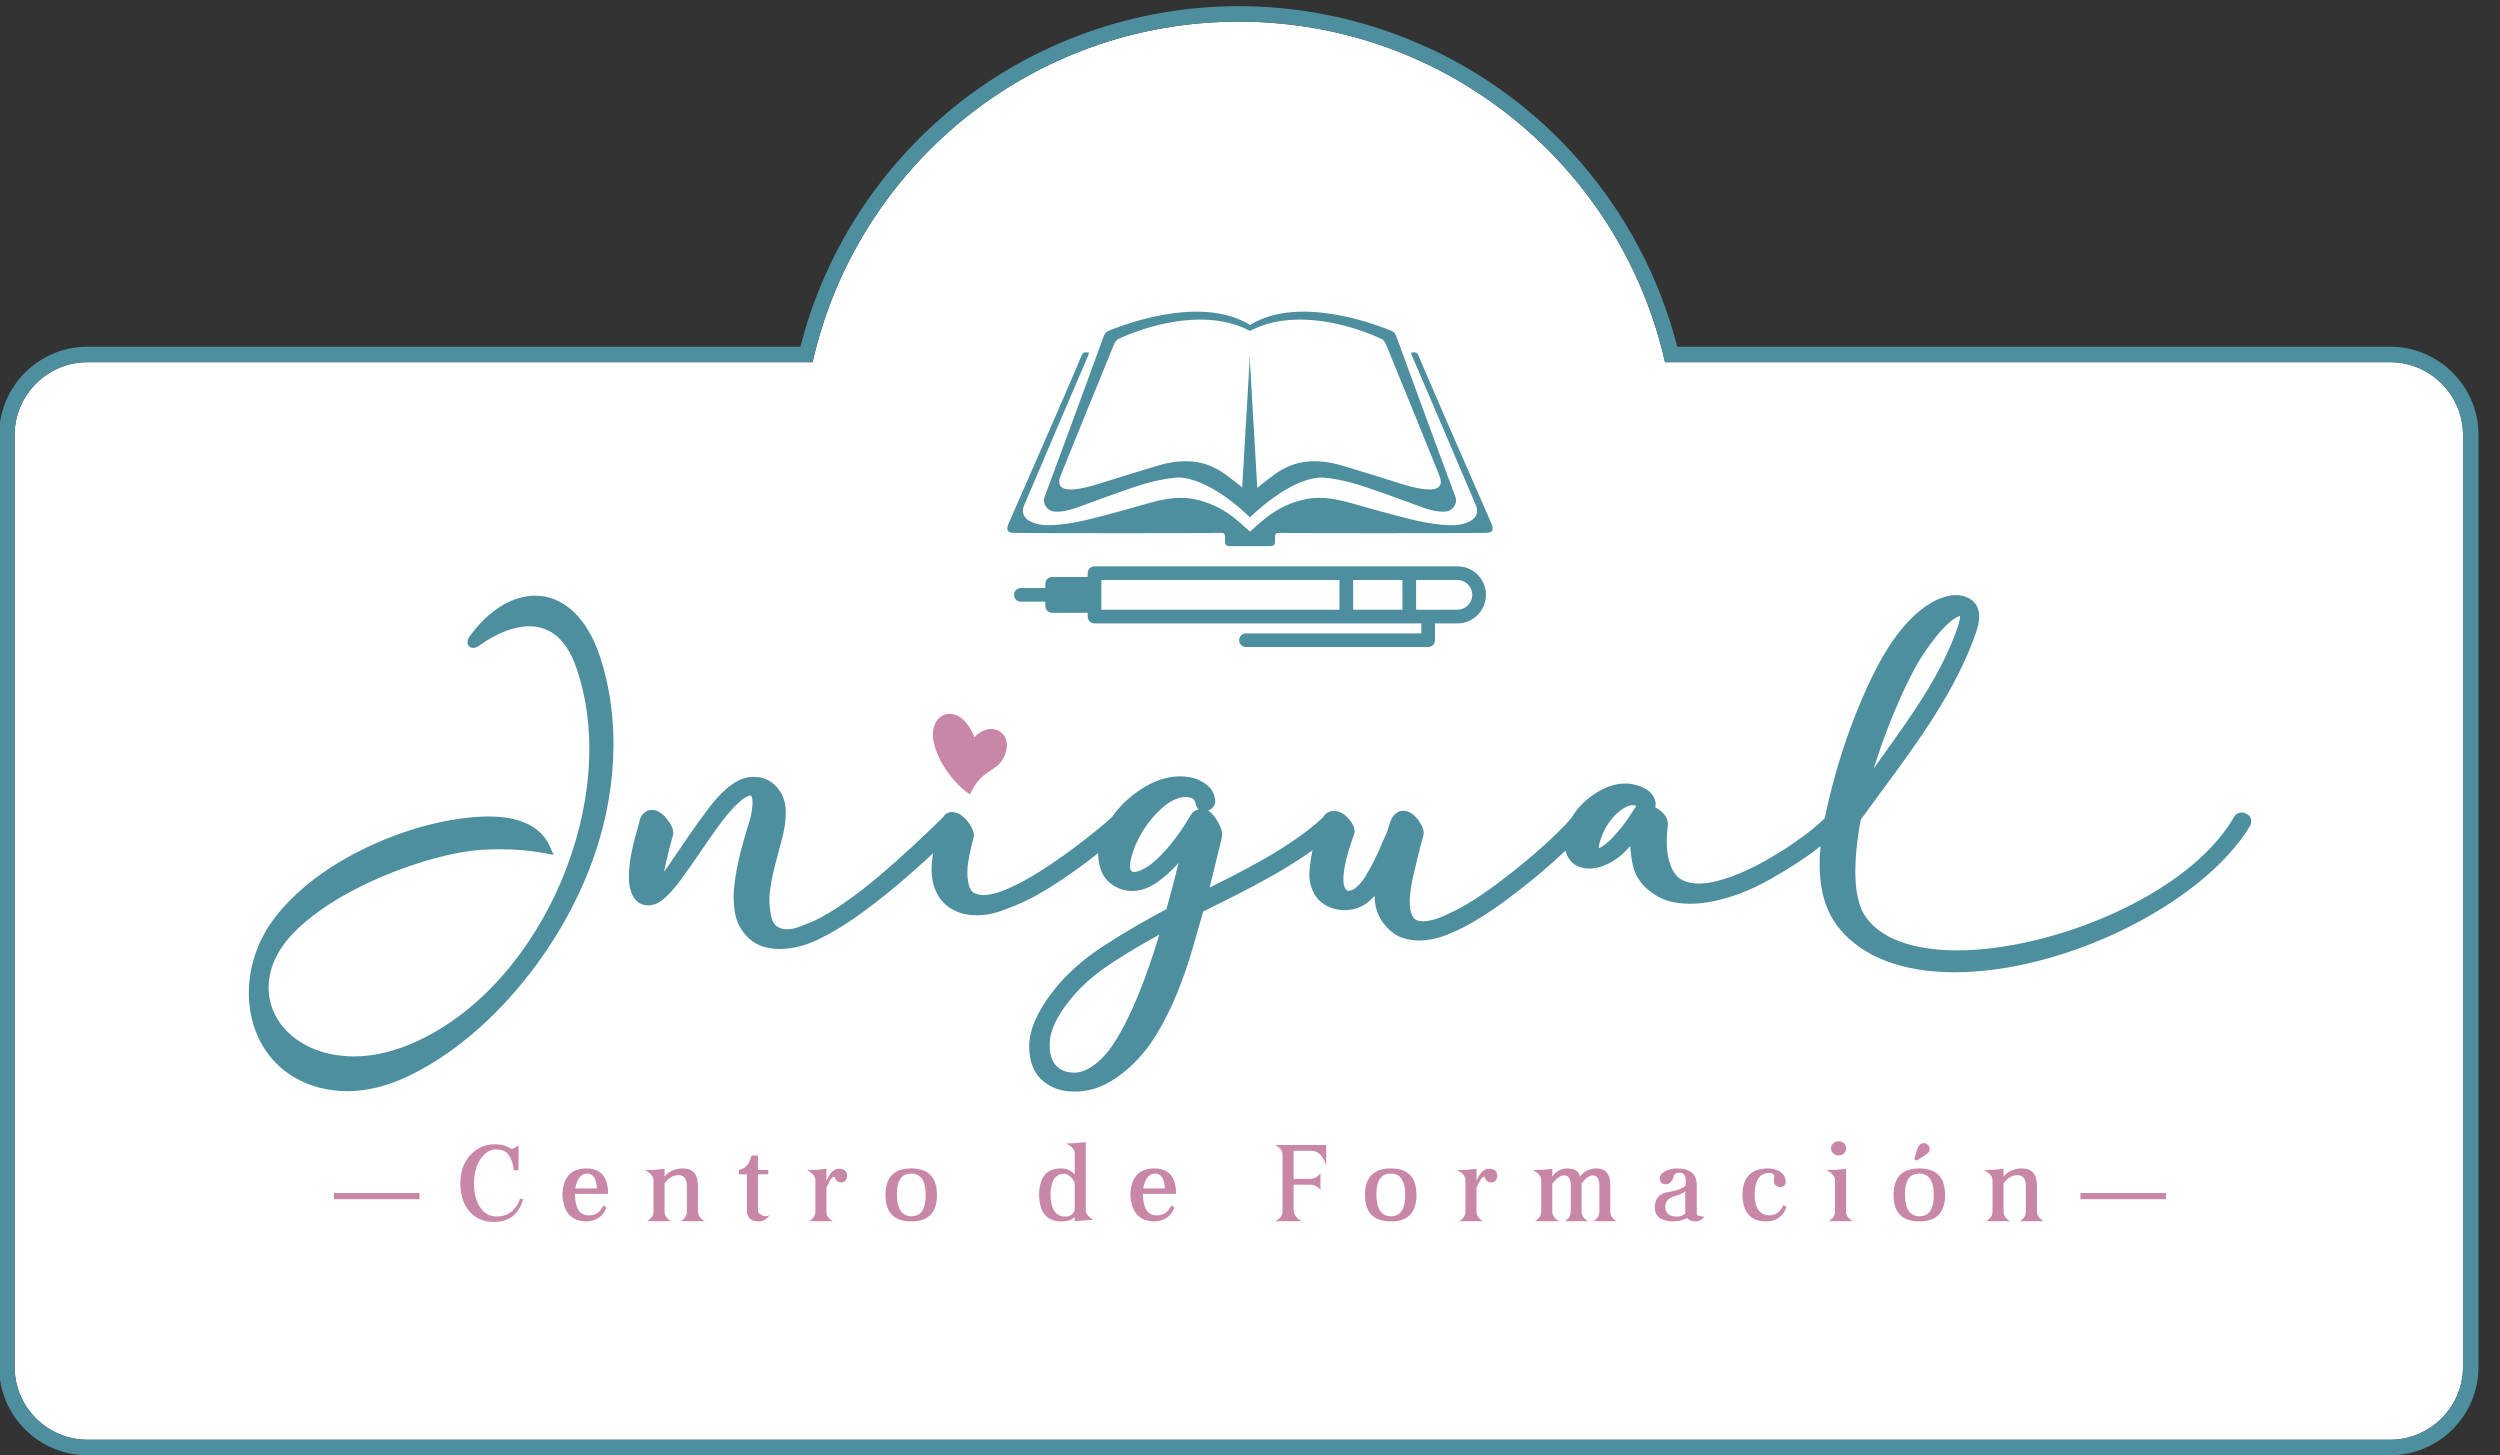
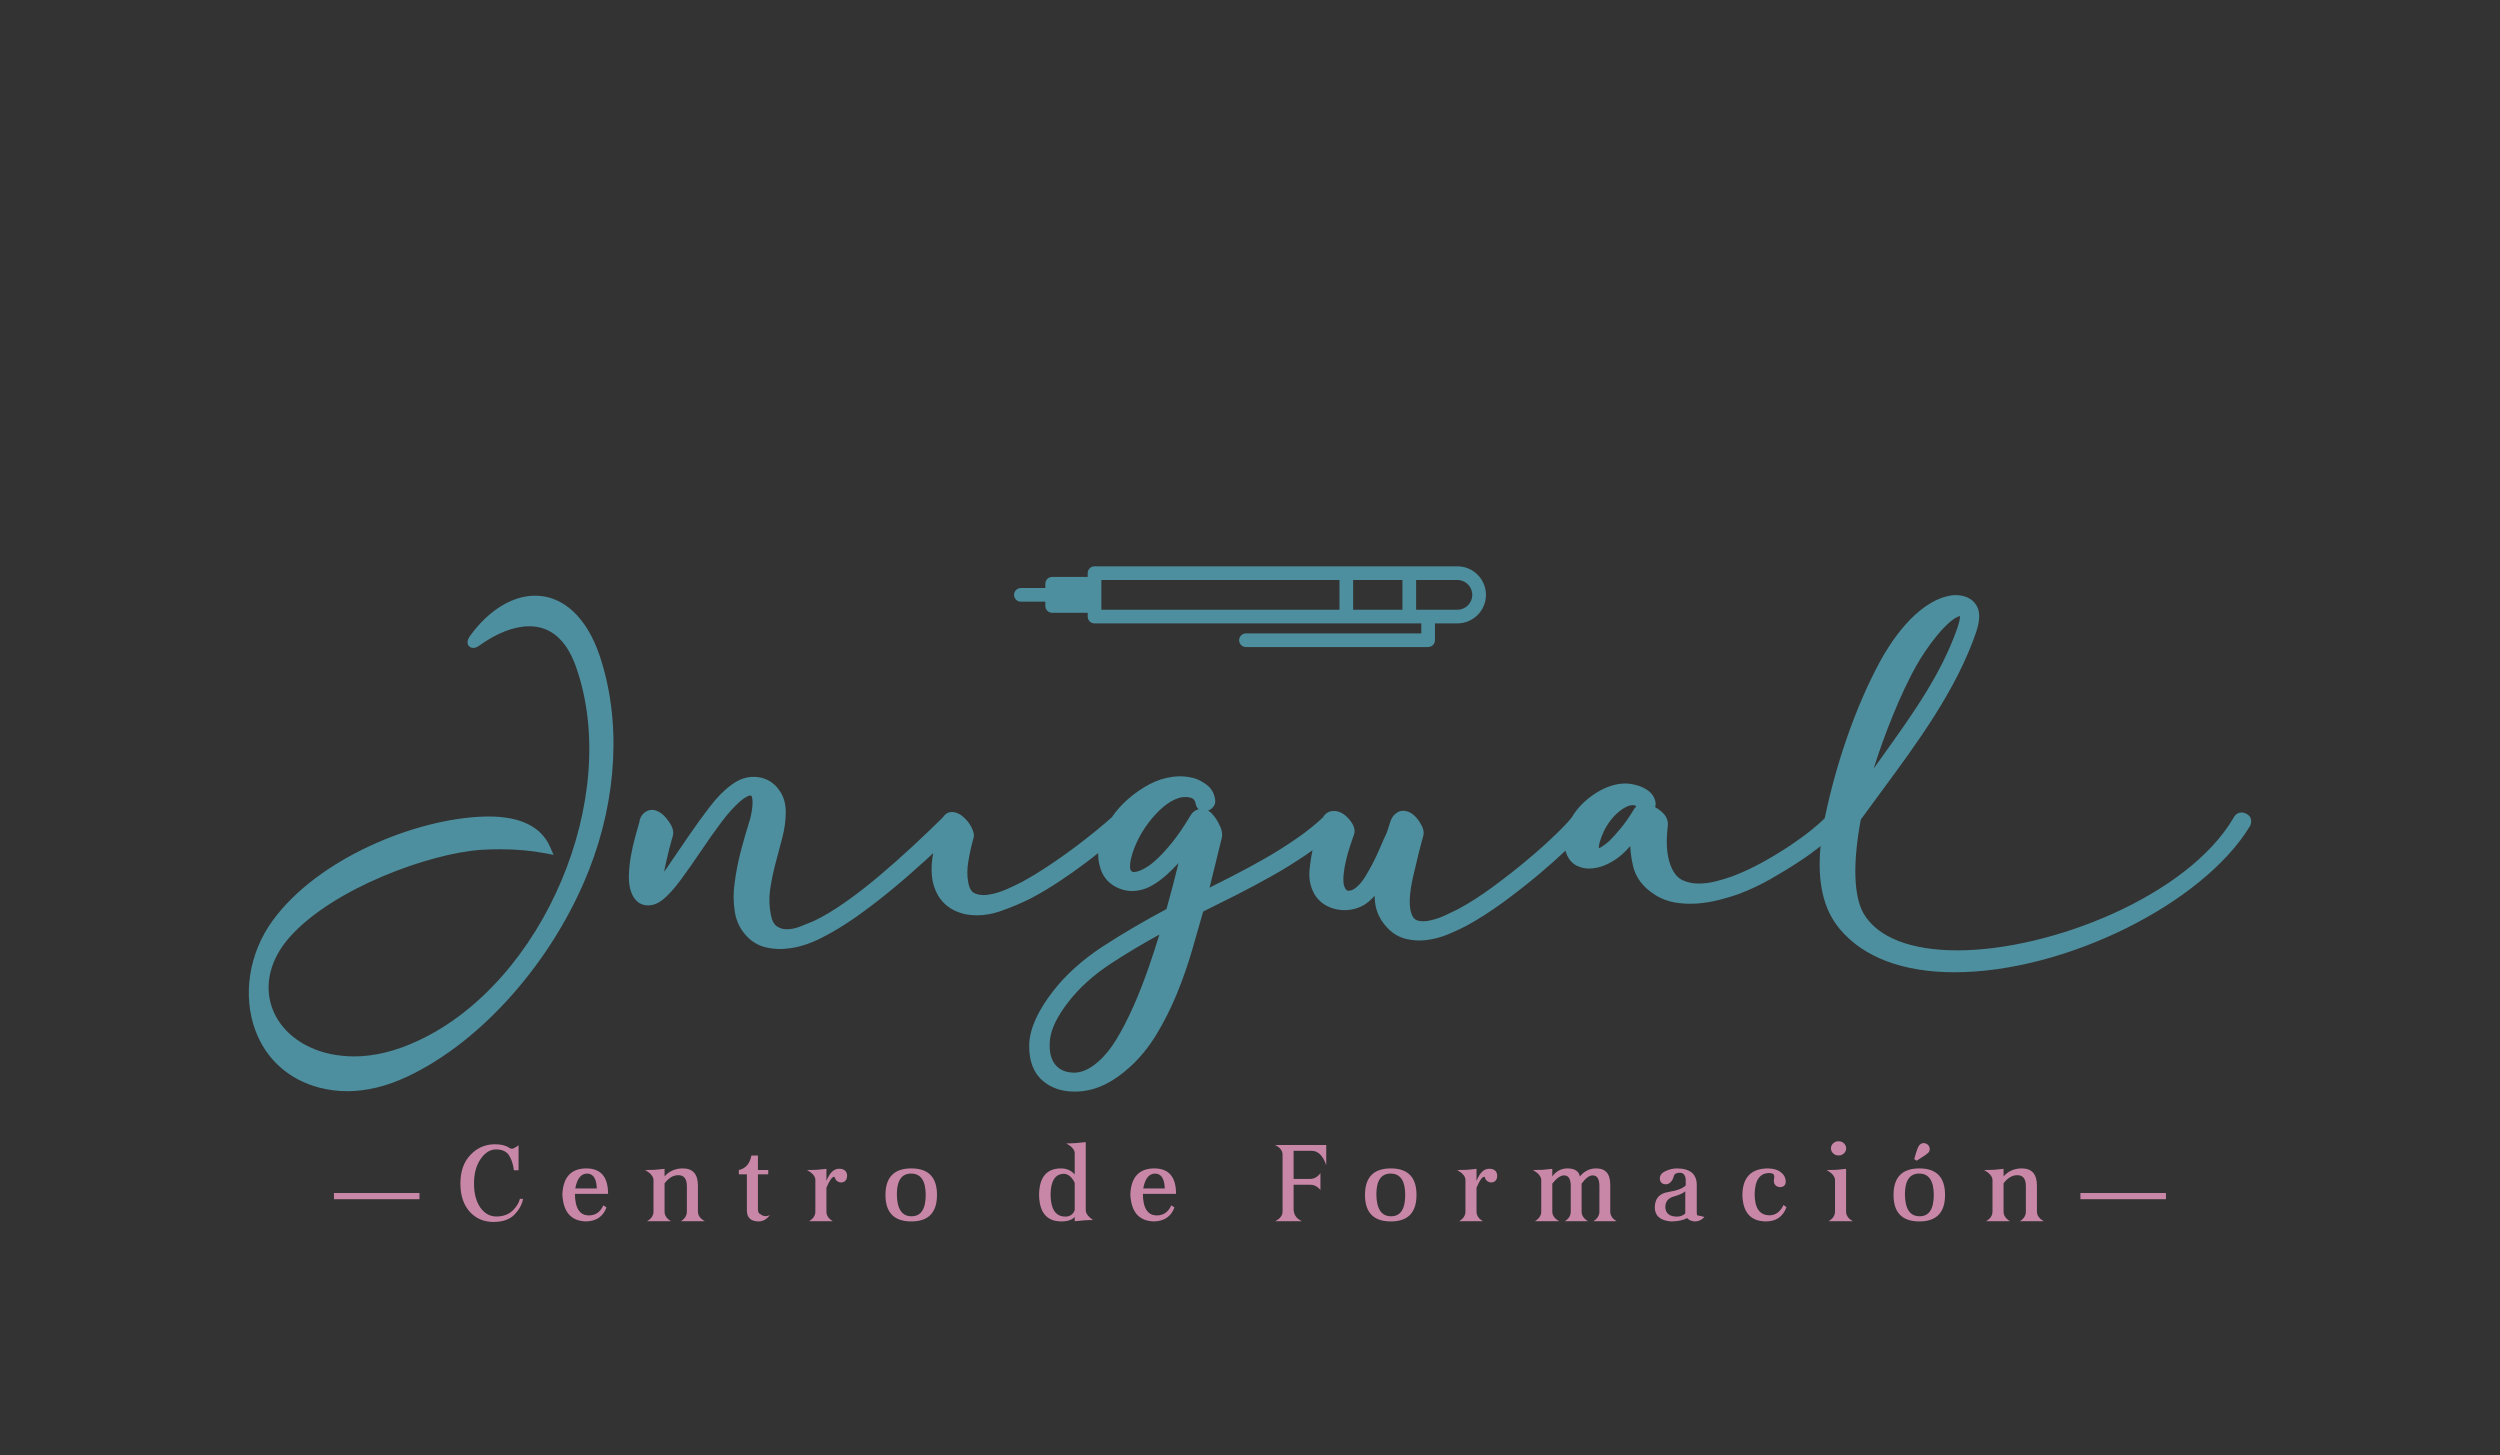
<svg xmlns="http://www.w3.org/2000/svg" id="Capa_1" x="0px" y="0px" width="670px" height="390px" viewBox="0 0 670 390" xml:space="preserve">
  <rect x="0" y="0" width="670" height="390" fill="#333333" stroke="none" />
  <g>
-     <path fill="#FFFFFF" d="M640.57,97.068H446.224C434.465,44.826,387.794,5.803,332,5.803c-55.793,0-102.464,39.023-114.223,91.265  H23.43c-10.733,0-19.515,8.782-19.515,19.514v249.754c0,10.731,8.781,19.515,19.515,19.515h617.14  c10.732,0,19.516-8.781,19.516-19.515V116.582C660.086,105.85,651.304,97.068,640.57,97.068z" />
-     <path fill="#4D8F9E" d="M332,5.803c55.792,0,102.464,39.024,114.224,91.265H640.57c10.732,0,19.516,8.782,19.516,19.514v249.754  c0,10.731-8.781,19.515-19.516,19.515H23.43c-10.733,0-19.515-8.781-19.515-19.515V116.582c0-10.732,8.781-19.514,19.515-19.514  h194.347C229.536,44.826,276.208,5.803,332,5.803 M332,1.653c-27.686,0-54.761,9.578-76.236,26.967  c-20.293,16.433-34.854,39.165-41.259,64.299H23.43c-13.048,0-23.663,10.615-23.663,23.663v249.754  C-0.233,379.385,10.382,390,23.43,390h617.14c13.049,0,23.665-10.615,23.665-23.663V116.582c0-13.047-10.616-23.663-23.665-23.663  H449.493c-6.404-25.134-20.965-47.865-41.259-64.299C386.761,11.231,359.688,1.653,332,1.653L332,1.653z" />
    <g>
      <path fill-rule="evenodd" clip-rule="evenodd" fill="#4D8F9E" d="M287.995,292.547c-3.341,0-6.139-0.912-8.319-2.718   c-2.653-2.169-3.947-5.469-3.846-9.789c0.092-4.212,2.243-9.062,6.396-14.404c3.374-4.376,7.885-8.425,13.373-12.018   c5.271-3.426,10.994-6.782,17.021-9.989c1.211-4.323,2.283-8.442,3.227-12.328c0,0,0,0-0.01,0c-1.1,1.187-2.163,2.246-3.143,3.121   c-2.736,2.406-5.121,3.771-7.284,4.156c-0.656,0.146-1.34,0.219-2.016,0.219c-1.562,0-3.078-0.4-4.511-1.186   c-2.08-1.149-3.448-2.918-4.061-5.214c-0.376-1.224-0.543-2.48-0.506-3.774c-1.121,0.894-2.273,1.803-3.476,2.699   c-2.246,1.694-4.641,3.371-7.127,5.013c-2.515,1.658-5.038,3.155-7.49,4.45c-2.41,1.22-5.146,2.369-8.15,3.426   c-2.099,0.73-4.196,1.094-6.23,1.094c-1.017,0-2.043-0.089-3.041-0.271c-4.816-1.061-7.765-4.03-8.837-8.81   c-0.434-2.24-0.388-4.776,0.129-7.583c-0.693,0.638-1.396,1.294-2.117,1.969c-3.041,2.77-6.184,5.506-9.336,8.095   c-3.152,2.588-6.341,5.013-9.484,7.22c-3.18,2.209-6.221,4.048-9.059,5.453c-1.331,0.693-2.847,1.328-4.474,1.858   c-1.664,0.548-3.393,0.894-5.14,1.022c-0.48,0.053-0.961,0.071-1.442,0.071c-1.267,0-2.514-0.145-3.707-0.419   c-1.729-0.382-3.309-1.221-4.687-2.48c-2.034-1.914-3.281-4.283-3.716-7.038c-0.407-2.588-0.435-5.158-0.074-7.583   c0.352-2.847,0.916-5.762,1.664-8.643c0.739-2.844,1.563-5.67,2.44-8.443c0.314-1.094,0.545-2.308,0.666-3.556   c0.139-1.433,0-2.233-0.139-2.652c-0.074-0.219-0.12-0.312-0.518-0.312c-0.139,0-0.934,0.083-2.829,1.75   c-1.498,1.313-3.162,3.184-4.927,5.543c-1.812,2.438-3.624,4.989-5.389,7.633c-1.793,2.662-3.577,5.214-5.324,7.583   c-1.821,2.465-3.439,4.249-4.927,5.454c-1.275,0.985-2.579,1.476-3.892,1.476c-0.24,0-0.49-0.019-0.739-0.052   c-1.165-0.167-2.755-0.876-3.726-3.356c-0.499-1.26-0.721-2.807-0.675-4.594c0.046-1.698,0.222-3.448,0.536-5.217   c0.314-1.75,0.693-3.463,1.137-5.068c0.425-1.531,0.804-2.899,1.146-4.067c0.018-0.373,0.102-0.709,0.25-1.002   c0.323-0.875,1.017-1.614,1.932-1.996c0.388-0.163,0.786-0.247,1.202-0.247c0.629,0,1.276,0.201,1.914,0.583   c0.795,0.391,1.673,1.241,2.588,2.545c1.008,1.43,1.368,2.653,1.1,3.71c-0.703,2.406-1.313,4.794-1.821,7.111   c-0.194,0.875-0.379,1.75-0.563,2.644c0.471-0.619,0.952-1.313,1.442-2.043c1.664-2.443,3.402-5.013,5.241-7.675   c1.821-2.662,3.707-5.26,5.593-7.722c1.941-2.536,3.901-4.515,5.823-5.873c1.636-1.229,3.347-1.938,5.066-2.096   c0.295-0.019,0.591-0.037,0.878-0.037c1.368,0,2.644,0.303,3.79,0.885c1.377,0.702,2.533,1.814,3.439,3.291   c0.896,1.479,1.35,3.254,1.35,5.281c0,2.24-0.324,4.575-0.952,6.945c-0.61,2.28-1.22,4.575-1.831,6.911   c-0.591,2.262-1.072,4.594-1.414,6.945c-0.324,2.262-0.241,4.594,0.25,6.93c0.287,1.405,0.795,2.351,1.516,2.844   c0.795,0.546,1.682,0.82,2.69,0.82c1.1,0,2.274-0.237,3.476-0.69c1.331-0.512,2.606-1.023,3.817-1.535   c2.57-1.22,5.408-2.936,8.394-5.031c3.004-2.113,6.055-4.483,9.068-7.02c3.022-2.554,6.036-5.231,8.976-7.949   c2.884-2.681,5.602-5.287,8.098-7.74c0.795-1.267,1.867-1.467,2.45-1.467c0.176,0,0.342,0.016,0.527,0.043   c0.999,0.176,1.904,0.656,2.69,1.442c0.749,0.638,1.442,1.522,1.988,2.561c0.646,1.223,0.832,2.225,0.536,3.081   c-0.49,1.698-0.943,3.719-1.322,5.943c-0.37,2.117-0.388,4.031-0.074,5.691c0.277,1.64,0.869,2.659,1.756,3.026   c0.73,0.326,1.553,0.475,2.431,0.475c0.426,0,0.869-0.037,1.322-0.111c1.544-0.237,3.152-0.73,4.788-1.438   c1.701-0.768,3.125-1.442,4.234-2.025c2.292-1.257,4.658-2.699,7.016-4.268c2.376-1.568,4.659-3.188,6.813-4.794   c2.126-1.587,4.11-3.137,5.907-4.612c1.716-1.405,3.134-2.607,4.225-3.593c1.257-1.843,2.772-3.528,4.511-5.022   c1.766-1.514,3.642-2.811,5.593-3.83c1.996-1.058,4.104-1.732,6.249-2.006c0.646-0.08,1.303-0.127,1.94-0.127   c1.488,0,2.958,0.234,4.363,0.693c1.257,0.521,2.302,1.146,3.18,1.923c1.008,0.884,1.627,2.089,1.849,3.583   c0.148,0.74-0.036,1.477-0.555,2.068c-0.379,0.438-0.822,0.739-1.331,0.912c0.084,0.046,0.176,0.092,0.259,0.147   c0.943,0.69,1.748,1.713,2.533,3.171c0.851,1.568,1.146,2.862,0.906,3.938l-3.291,13.403l6.073-3.081   c2.948-1.497,5.898-3.1,8.774-4.742c2.866-1.639,5.694-3.426,8.412-5.306c2.626-1.806,5.011-3.71,7.1-5.67   c0.647-1.131,1.534-1.54,2.185-1.679c0.259-0.053,0.496-0.08,0.776-0.08c0.645,0,1.31,0.172,1.997,0.508   c0.887,0.438,1.716,1.196,2.551,2.309c0.94,1.294,1.221,2.517,0.813,3.611c-0.354,0.912-0.702,1.969-1.094,3.17   c-0.385,1.168-0.718,2.392-1.014,3.63c-0.296,1.239-0.518,2.462-0.629,3.664c-0.132,1.112-0.11,2.116,0.037,2.937   c0.274,0.967,0.666,1.531,1.162,1.568c0.021,0,0.021,0,0.021,0c0.829,0,1.568-0.364,2.366-1.094   c0.792-0.693,1.553-1.64,2.271-2.826c0.762-1.257,1.479-2.536,2.108-3.774c0.628-1.26,1.204-2.443,1.663-3.556l1.109-2.57   c0.444-0.875,0.776-1.642,1.021-2.354c0.259-0.765,0.459-1.439,0.644-2.021c0.333-1.224,0.962-2.154,1.87-2.745   c0.496-0.33,1.072-0.503,1.68-0.503c0.65,0,1.331,0.191,2.033,0.573c0.925,0.567,1.723,1.415,2.478,2.619   c0.851,1.347,1.146,2.496,0.872,3.534c-0.518,1.809-0.998,3.63-1.427,5.454c-0.443,1.861-0.865,3.683-1.31,5.487   c-1.072,4.776-1.183,8.225-0.332,10.193c0.496,1.221,1.22,1.494,1.737,1.605c0.422,0.089,0.888,0.145,1.368,0.145   c0.645,0,1.331-0.092,2.07-0.274c1.331-0.308,2.662-0.782,3.92-1.386c1.347-0.635,2.456-1.184,3.328-1.603   c2.958-1.587,6.079-3.593,9.28-5.944c3.232-2.388,6.323-4.794,9.169-7.186c2.865-2.388,5.379-4.649,7.506-6.711   c2.089-2.003,3.586-3.571,4.418-4.641c0.832-1.438,1.904-2.788,3.18-3.999c1.295-1.232,2.718-2.289,4.234-3.146   c1.553-0.885,3.161-1.498,4.825-1.824c0.702-0.136,1.405-0.201,2.107-0.201c0.998,0,2.016,0.136,2.995,0.429   c1.143,0.283,2.233,0.786,3.195,1.479c1.091,0.791,1.774,1.886,1.996,3.235l0.019,0.099v0.102c0,0.382-0.055,0.721-0.147,1.001   c0.518,0.283,1.054,0.638,1.59,1.085c1.646,1.35,1.904,2.819,1.812,3.812c-0.332,2.772-0.369,5.124-0.129,7.04   c0.24,1.877,0.684,3.445,1.313,4.702c0.758,1.461,1.683,2.444,2.865,2.974c1.276,0.564,2.662,0.856,4.123,0.856   c1.553,0,3.143-0.2,4.733-0.604c1.645-0.419,3.161-0.891,4.511-1.384c2.625-1.004,5.29-2.243,7.879-3.666   c2.604-1.439,5.081-2.934,7.357-4.447c2.256-1.516,4.268-2.991,5.99-4.378c1.517-1.248,2.678-2.271,3.417-3.054   c3.091-14.987,8.452-30.249,14.775-41.908c2.566-4.758,9.555-16,18.783-17.723c0.496-0.092,1.014-0.137,1.531-0.137   c3.294,0,5.734,1.76,6.196,4.494c0.259,1.459,0.019,3.281-0.758,5.562c-5.343,15.443-15.585,29.335-25.494,42.767   c-1.813,2.469-3.624,4.912-5.383,7.337c-2.182,11.688-1.901,20.623,0.776,25.198c3.719,6.363,12.63,9.848,25.091,9.848   c25.144,0,61.73-14.568,74.006-35.475c0.647-1.275,1.646-1.476,2.182-1.476c0.444,0,0.888,0.126,1.331,0.373   c0.666,0.32,1.128,0.902,1.221,1.604c0.073,0.555-0.019,1.122-0.314,1.695c-12.701,20.897-49.658,39.147-79.149,39.147l0,0   c-13.771,0-24.419-3.993-30.764-11.579c-4.378-5.232-6.079-12.525-5.154-22.226c-1.612,1.294-3.424,2.625-5.457,3.956   c-2.382,1.587-5.029,3.211-7.839,4.813c-2.848,1.624-5.731,2.974-8.56,4.03c-1.701,0.622-3.531,1.168-5.417,1.643   c-1.941,0.489-3.92,0.801-5.861,0.948c-0.591,0.034-1.183,0.053-1.774,0.053c-1.35,0-2.718-0.107-4.067-0.326   c-1.996-0.33-3.883-1.061-5.583-2.191c-3.051-1.969-4.971-4.52-5.691-7.583c-0.406-1.731-0.665-3.537-0.758-5.361   c0,0,0,0-0.019,0.019c-0.721,0.856-1.479,1.605-2.219,2.262c-1.017,0.894-2.219,1.713-3.586,2.406   c-1.405,0.73-2.848,1.149-4.309,1.294c-0.277,0.037-0.555,0.056-0.85,0.056c-1.221,0-2.385-0.274-3.439-0.822   c-1.404-0.728-2.385-2.04-2.921-3.92c0-0.019,0-0.033-0.019-0.055c-2.089,1.99-4.474,4.104-7.117,6.328   c-2.979,2.499-6.195,5.014-9.538,7.476c-3.387,2.462-6.715,4.594-9.873,6.326c-1.537,0.801-3.217,1.587-5.05,2.335   c-1.886,0.765-3.809,1.276-5.747,1.495c-0.628,0.07-1.241,0.107-1.849,0.107c-1.331,0-2.662-0.182-3.94-0.526   c-1.938-0.546-3.661-1.698-5.118-3.427c-1.553-1.806-2.478-3.867-2.773-6.11c-0.074-0.638-0.133-1.275-0.147-1.913   c-0.466,0.526-0.946,1.001-1.442,1.438c-0.998,0.894-2.166,1.531-3.476,1.933c-1.021,0.311-2.07,0.474-3.128,0.474   c-0.259,0-0.533-0.015-0.792-0.036c-1.331-0.09-2.609-0.438-3.808-1.021c-1.224-0.601-2.24-1.476-3.054-2.569   c-1.405-2.08-1.979-4.449-1.738-7.094c0.167-1.876,0.444-3.682,0.813-5.343c-0.555,0.403-1.128,0.805-1.683,1.187   c-2.977,2.024-6.082,3.956-9.243,5.725c-3.152,1.77-6.38,3.501-9.597,5.125c-3.042,1.55-5.981,3.007-8.791,4.394   c-0.925,3.3-1.923,6.782-2.995,10.448c-1.146,3.901-2.496,7.783-4.03,11.54c-1.544,3.774-3.374,7.438-5.444,10.867   c-2.108,3.482-4.585,6.511-7.368,8.988c-4.188,3.774-8.43,5.889-12.608,6.311C289.313,292.514,288.641,292.547,287.995,292.547z    M310.715,250.466c-4.622,2.533-8.994,5.143-13.015,7.783c-4.696,3.101-8.535,6.563-11.398,10.305   c-2.985,3.845-4.631,7.256-4.917,10.137c-0.269,2.808,0.175,4.995,1.321,6.492c1.128,1.458,2.718,2.203,4.869,2.277l0.243,0.019   c2.099,0,4.279-0.983,6.461-2.915c1.747-1.479,3.393-3.503,4.927-6.039c1.581-2.604,3.115-5.596,4.576-8.877   c1.461-3.319,2.856-6.894,4.142-10.612C308.904,256.206,309.837,253.325,310.715,250.466z M317.602,213.599   c-0.609,0-1.22,0.099-1.802,0.299c-1.424,0.475-2.792,1.275-4.104,2.416c-1.368,1.186-2.653,2.554-3.818,4.076   c-1.164,1.522-2.172,3.164-3.004,4.878c-0.832,1.713-1.414,3.318-1.738,4.757c-0.508,2.226-0.23,2.974-0.129,3.137   c0.213,0.386,0.453,0.53,0.869,0.53c0.665,0,1.507-0.256,2.495-0.767c1.082-0.546,2.108-1.258,3.069-2.133   c1.358-1.168,2.847-2.755,4.446-4.705c1.618-1.969,3.3-4.412,5.001-7.266c0.453-0.902,1.174-1.56,2.089-1.886   c0.093-0.027,0.186-0.056,0.269-0.083c-0.323-0.266-0.666-0.703-0.805-1.414c-0.23-1.248-0.868-1.56-1.47-1.686   C318.499,213.642,318.046,213.599,317.602,213.599z M437.518,215.777c-0.352,0-0.685,0.062-0.999,0.182   c-0.851,0.302-1.682,0.792-2.532,1.476c-0.888,0.712-1.683,1.55-2.403,2.499c-0.722,0.949-1.35,1.96-1.831,3.001   c-0.48,1.039-0.85,2.059-1.09,3.008c-0.167,0.712-0.186,1.149-0.186,1.368c0.222-0.074,0.536-0.219,0.962-0.493   c0.609-0.4,1.238-0.894,1.886-1.461c0.868-0.854,1.904-2.006,2.994-3.334c1.091-1.307,2.219-2.927,3.402-4.825   c0.185-0.409,0.443-0.736,0.758-0.992c-0.093-0.329-0.24-0.357-0.389-0.376C437.905,215.792,437.702,215.777,437.518,215.777z    M525.186,165.116c-3.386,0.929-9.006,8.589-11.721,13.467c-3.904,6.982-8.378,17.924-11.314,27.383   c0.939-1.331,1.886-2.652,2.81-3.947c7.543-10.528,15.345-21.413,19.635-33.775c0.702-2.124,0.702-2.918,0.681-3.146   C525.238,165.106,525.223,165.116,525.186,165.116z M93.097,292.439c-2.542,0-5.056-0.312-7.497-0.949   c-8.227-2.15-14.337-7.642-17.197-15.443c-3.429-9.373-1.664-20.567,4.597-29.229c12.101-16.7,38.214-27.34,56.48-27.969   c0.49-0.018,0.971-0.027,1.452-0.027c8.578,0,14.125,2.745,16.491,8.141l0.934,2.136l-2.311-0.438   c-3.781-0.712-7.83-1.061-12.035-1.061c-1.683,0-3.411,0.056-5.14,0.163c-13.555,0.912-39.61,10.249-51.257,23.412   c-5.103,5.746-6.84,12.544-4.788,18.654c2.117,6.273,7.996,10.994,15.714,12.636c2.062,0.42,4.197,0.657,6.341,0.657   c5.436,0,11.231-1.424,17.221-4.231c33.685-15.718,54.604-65.356,42.254-100.219c-2.551-7.191-6.757-10.83-12.516-10.83   c-4.04,0-8.68,1.796-13.422,5.198c-0.564,0.409-1.1,0.609-1.59,0.609c-0.595,0-1.103-0.293-1.362-0.792   c-0.527-1.014,0.287-2.145,0.564-2.508c4.939-6.802,11.28-10.704,17.4-10.704c7.515,0,13.801,5.826,17.24,15.973   c5.842,17.213,4.816,38.205-2.838,57.599c-9.558,24.25-28.693,45.964-48.761,55.355   C103.579,291.143,98.208,292.439,93.097,292.439z" />
-       <path fill-rule="evenodd" clip-rule="evenodd" fill="#C987A8" d="M261.141,197.579c4.695-4.958,11.166-0.894,7.755,5.633   c-1.978,3.777-5.842,2.881-8.929,9.656c-2.404-1.27-8.218-7.093-9.725-13.912C248.449,190.89,257.166,187.389,261.141,197.579z" />
      <path fill="#C987A8" d="M89.498,319.721h22.923v1.671H89.498V319.721z M137.419,324.411c-1.074,1.054-2.531,1.59-4.371,1.611   c-1.746,0-3.183-0.798-4.314-2.388c-1.132-1.631-1.698-3.778-1.698-6.443c0-2.684,0.585-4.868,1.755-6.557   c1.188-1.726,2.568-2.589,4.141-2.589c1.592,0,2.731,0.499,3.422,1.494c0.69,1.018,1.151,2.379,1.38,4.086h1.239v-6.701   c-0.844,0.631-1.448,0.949-1.813,0.949c-0.211,0-0.488-0.117-0.833-0.346c-0.863-0.576-2.09-0.862-3.682-0.862   c-2.607,0-4.802,0.958-6.584,2.874c-1.784,1.861-2.676,4.41-2.676,7.651c0,3.201,0.854,5.743,2.559,7.623   c1.65,1.781,3.787,2.675,6.415,2.675c2.434-0.04,4.265-0.69,5.493-1.957c1.265-1.303,2.041-2.715,2.331-4.228h-0.863   C139.126,322.3,138.493,323.335,137.419,324.411z M162.965,319.952h-8.886c0.037,3.854,1.283,5.78,3.737,5.78   c1.784,0,3.079-0.899,3.883-2.702l0.835,0.573c-0.881,2.397-2.684,3.646-5.408,3.74c-4.064-0.076-6.203-2.502-6.412-7.277   c0.209-4.601,2.348-6.911,6.412-6.93C161.018,313.137,162.965,315.407,162.965,319.952z M159.945,318.514   c-0.077-2.626-0.94-3.96-2.588-3.997c-1.63,0-2.694,1.334-3.192,3.997H159.945z M187.043,324.697v-6.93   c0-3.088-1.345-4.631-4.036-4.631c-1.999,0-3.633,0.708-4.901,2.129l-0.006-2.016c-0.921,0.117-1.775,0.204-2.561,0.259   c-0.499,0.021-0.921,0.031-1.266,0.031c-0.498,0.019-0.958,0.027-1.38,0.027c1.4,0.786,2.147,1.64,2.243,2.561v8.569   c0,1.054-0.573,1.92-1.726,2.589h6.426c-1.159-0.669-1.736-1.535-1.736-2.589v-7.564c1.111-1.454,2.339-2.185,3.681-2.185   c1.533,0,2.3,0.977,2.3,2.934v6.815c0,1.054-0.53,1.92-1.593,2.589h6.425C187.667,326.617,187.043,325.751,187.043,324.697z    M203.875,325.446c-0.499-0.154-0.749-0.595-0.749-1.322v-9.407h2.761v-1.149h-2.761v-3.882h-1.744   c-0.425,2.185-1.55,3.479-3.375,3.882v1.149h2.157v9.666c0,1.936,1.036,2.921,3.106,2.961c1.189,0,2.196-0.554,3.021-1.667   C205.37,326.078,204.565,326.001,203.875,325.446z M224.846,313.223c-1.362,0-2.483,1.085-3.365,3.251v-3.224   c-0.912,0.117-1.756,0.204-2.534,0.259l-2.642,0.059c1.419,0.805,2.157,1.658,2.215,2.561v8.569c0,1.054-0.567,1.92-1.698,2.589   h6.384c-1.149-0.669-1.726-1.535-1.726-2.589v-6.385c0.824-1.956,1.516-2.933,2.071-2.933c0.096,0,0.154,0.059,0.172,0.172   c0.25,0.863,0.835,1.313,1.755,1.354c1.036-0.096,1.553-0.73,1.553-1.898C226.937,313.817,226.208,313.223,224.846,313.223z    M251.111,320.239c0,4.735-2.292,7.104-6.875,7.104c-4.62,0-6.93-2.369-6.93-7.104c0-4.733,2.31-7.103,6.93-7.103   C248.819,313.137,251.111,315.506,251.111,320.239z M248.092,320.211c-0.019-3.796-1.324-5.694-3.912-5.694   c-2.55,0-3.826,1.87-3.826,5.608c0.059,3.892,1.371,5.839,3.941,5.839C246.825,325.964,248.092,324.047,248.092,320.211z    M292.94,326.972c-0.845,0-1.658,0.027-2.443,0.086c-0.327,0.019-0.72,0.056-1.181,0.114c-0.096,0-0.2,0.009-0.315,0.027   l-0.661,0.059c-0.115,0.019-0.222,0.028-0.317,0.028v-1.149c-0.747,0.804-1.926,1.207-3.537,1.207c-3.95,0-5.953-2.388-6.012-7.16   c0.059-4.699,2.024-7.047,5.897-7.047c1.476,0,2.693,0.536,3.651,1.611v-5.784c-0.057-0.881-0.804-1.725-2.243-2.529   c1.611,0,3.347-0.114,5.206-0.345v18.38C291.081,325.332,291.732,326.164,292.94,326.972z M288.022,316.991   c-0.747-1.534-1.707-2.339-2.875-2.416c-2.36,0.037-3.559,1.907-3.596,5.608c0.057,3.91,1.381,5.866,3.969,5.866   c1.208,0,2.043-0.566,2.502-1.697V316.991z M315.179,319.952h-8.889c0.04,3.854,1.285,5.78,3.741,5.78   c1.782,0,3.076-0.899,3.882-2.702l0.834,0.573c-0.883,2.397-2.686,3.646-5.406,3.74c-4.067-0.076-6.204-2.502-6.415-7.277   c0.211-4.601,2.348-6.911,6.415-6.93C313.233,313.137,315.179,315.407,315.179,319.952z M312.16,318.514   c-0.077-2.626-0.94-3.96-2.59-3.997c-1.631,0-2.693,1.334-3.192,3.997H312.16z M343.725,309.454v15.243   c0,1.054-0.663,1.92-1.984,2.589h7.188c-1.494-0.669-2.243-1.772-2.243-3.307v-6.471h4.428c1.075,0,1.997,0.469,2.764,1.408   v-4.515c-0.767,1.036-1.688,1.554-2.764,1.554h-4.428v-7.537h4.831c1.726,0,3.029,1.285,3.914,3.854v-5.407h-13.69   C343.062,307.52,343.725,308.382,343.725,309.454z M379.621,320.239c0,4.735-2.289,7.104-6.871,7.104   c-4.622,0-6.933-2.369-6.933-7.104c0-4.733,2.311-7.103,6.933-7.103C377.332,313.137,379.621,315.506,379.621,320.239z    M376.602,320.211c-0.019-3.796-1.321-5.694-3.91-5.694c-2.551,0-3.827,1.87-3.827,5.608c0.059,3.892,1.371,5.839,3.941,5.839   C375.338,325.964,376.602,324.047,376.602,320.211z M399.07,313.223c-1.361,0-2.483,1.085-3.364,3.251v-3.224   c-0.912,0.117-1.757,0.204-2.536,0.259l-2.641,0.059c1.417,0.805,2.156,1.658,2.212,2.561v8.569c0,1.054-0.563,1.92-1.694,2.589   h6.385c-1.152-0.669-1.726-1.535-1.726-2.589v-6.385c0.822-1.956,1.513-2.933,2.07-2.933c0.096,0,0.154,0.059,0.173,0.172   c0.249,0.863,0.835,1.313,1.753,1.354c1.035-0.096,1.553-0.73,1.553-1.898C401.159,313.817,400.433,313.223,399.07,313.223z    M431.546,324.697v-7.22c0-2.893-1.258-4.341-3.769-4.341c-1.726,0-3.183,0.718-4.372,2.156c-0.269-1.417-1.371-2.138-3.307-2.156   c-1.707,0.019-3.069,0.739-4.086,2.156v-2.043c-0.899,0.117-1.744,0.204-2.529,0.259l-2.647,0.059   c1.381,0.786,2.12,1.64,2.216,2.561v8.569c0,1.054-0.567,1.92-1.698,2.589h6.529c-1.244-0.669-1.87-1.535-1.87-2.589v-7.479   c1.152-1.476,2.206-2.212,3.165-2.212c1.189,0,1.784,0.958,1.784,2.875v6.815c0,1.075-0.527,1.938-1.581,2.589h6.212   c-1.152-0.669-1.726-1.535-1.726-2.589v-7.479c1.072-1.476,2.07-2.212,2.988-2.212c1.189,0,1.784,0.958,1.784,2.875v6.815   c0,1.054-0.536,1.92-1.611,2.589h6.215C432.109,326.617,431.546,325.751,431.546,324.697z M455.191,325.791   c0.136,0,0.662,0.114,1.584,0.346c-0.653,0.767-1.458,1.167-2.416,1.207c-0.902,0-1.639-0.295-2.215-0.89   c-1.113,0.595-2.561,0.89-4.345,0.89c-2.838-0.249-4.274-1.476-4.314-3.682c0-2.435,1.208-3.833,3.624-4.2   c2.397-0.4,3.95-0.995,4.662-1.78v-1.64c-0.136-1.171-0.672-1.756-1.611-1.756c-0.922,0-1.458,0.336-1.612,1.007   c-0.153,0.672-0.48,1.227-0.977,1.667c-0.345,0.29-0.721,0.432-1.121,0.432c-1.075-0.037-1.612-0.582-1.612-1.64   c0.019-0.822,0.546-1.466,1.581-1.926c1.017-0.459,2.016-0.689,2.992-0.689c3.47,0.019,5.244,1.448,5.321,4.286v7.736   C454.732,325.579,454.887,325.791,455.191,325.791z M451.654,319.262c-0.573,0.518-1.611,0.989-3.106,1.408   c-1.494,0.423-2.243,1.371-2.243,2.848c0.077,1.688,1.122,2.532,3.134,2.532c0.863,0,1.603-0.277,2.216-0.835V319.262z    M474.182,325.705c-2.589-0.04-3.904-1.907-3.941-5.608c0.059-3.796,1.362-5.703,3.91-5.725c0.903,0,1.353,0.317,1.353,0.949   v0.203c0,0.077-0.009,0.142-0.027,0.2c-0.059,0.309-0.086,0.527-0.086,0.662c0,1.072,0.563,1.667,1.694,1.781   c0.998-0.074,1.497-0.592,1.497-1.553c-0.058-1.035-0.536-1.889-1.438-2.558c-0.805-0.576-1.907-0.885-3.307-0.921   c-4.486,0.019-6.778,2.348-6.874,6.988c0.077,4.775,2.176,7.179,6.298,7.219c2.742,0,4.582-1.275,5.522-3.826l-0.805-0.573   C477.115,324.783,475.849,325.705,474.182,325.705z M492.737,309.657c0.591,0,1.081-0.193,1.466-0.576   c0.383-0.385,0.573-0.825,0.573-1.324c0-0.496-0.19-0.938-0.573-1.322c-0.385-0.382-0.875-0.576-1.466-0.576   c-0.595,0-1.085,0.194-1.467,0.576c-0.386,0.385-0.576,0.826-0.576,1.322c0,0.499,0.19,0.939,0.576,1.324   C491.652,309.464,492.143,309.657,492.737,309.657z M494.749,324.697V313.25c-0.921,0.117-1.774,0.204-2.561,0.259l-2.644,0.059   c1.398,0.786,2.145,1.64,2.243,2.561v8.569c0,1.054-0.576,1.92-1.726,2.589h6.526   C495.362,326.636,494.749,325.772,494.749,324.697z M516.845,308.856c0.21-0.271,0.317-0.576,0.317-0.921   c0-0.519-0.213-0.931-0.635-1.239c-0.305-0.228-0.632-0.345-0.977-0.345c-0.462,0-0.863,0.203-1.208,0.604l-0.059,0.087   c-0.326,0.48-0.749,1.679-1.267,3.596l0.635,0.432C515.415,309.996,516.481,309.257,516.845,308.856z M521.272,320.239   c0,4.735-2.289,7.104-6.874,7.104c-4.619,0-6.93-2.369-6.93-7.104c0-4.733,2.311-7.103,6.93-7.103   C518.983,313.137,521.272,315.506,521.272,320.239z M518.253,320.211c-0.019-3.796-1.321-5.694-3.91-5.694   c-2.551,0-3.827,1.87-3.827,5.608c0.059,3.892,1.371,5.839,3.941,5.839C516.99,325.964,518.253,324.047,518.253,320.211z    M545.898,324.697v-6.93c0-3.088-1.347-4.631-4.036-4.631c-2,0-3.634,0.708-4.902,2.129l-0.007-2.016   c-0.921,0.117-1.774,0.204-2.561,0.259c-0.499,0.021-0.921,0.031-1.267,0.031c-0.499,0.019-0.958,0.027-1.38,0.027   c1.398,0.786,2.147,1.64,2.243,2.561v8.569c0,1.054-0.573,1.92-1.726,2.589h6.425c-1.156-0.669-1.735-1.535-1.735-2.589v-7.564   c1.112-1.454,2.339-2.185,3.68-2.185c1.534,0,2.302,0.977,2.302,2.934v6.815c0,1.054-0.53,1.92-1.594,2.589h6.425   C546.521,326.617,545.898,325.751,545.898,324.697z M557.552,319.721v1.671h22.922v-1.671H557.552z" />
      <g>
-         <path fill="#4D8F9E" d="M398.344,142.81c-6.605,0.113-52.002,0.11-55.522,0.009c-0.896-0.026-1.118,0.27-1.109,1.128    c0.031,2.422-0.009,2.422-2.403,2.422c-1.434,0-2.873,0-4.308,0c-1.434,0-2.87,0-4.306,0c-2.396,0-2.432,0-2.403-2.422    c0.009-0.858-0.214-1.154-1.109-1.128c-3.522,0.102-48.915,0.104-55.521-0.009c-1.667-0.028-2.071-0.86-1.399-2.395    c3.104-7.07,6.193-14.145,9.276-21.224c3.46-7.947,6.942-15.885,10.322-23.866c0.501-1.182,1.147-0.901,2.017-0.802    c-0.106,0.325-0.165,0.569-0.262,0.795c-2.771,6.467-5.559,12.925-8.319,19.394c-2.946,6.895-5.841,13.813-8.823,20.689    c-0.912,2.104,0.121,3.55,1.636,4.32c2.513,1.281,5.23,1.104,7.859,0.866c2.799-0.256,5.593-0.829,8.328-1.514    c4.985-1.241,9.939-2.62,14.88-4.031c4.225-1.208,8.396-2.176,12.877-1.269c3.772,0.765,7.096,2.328,10.125,4.574    c1.697,1.259,3.226,2.746,4.732,4.046c0.031-0.023,0.062-0.048,0.091-0.072c0.029,0.024,0.061,0.049,0.091,0.072    c1.507-1.3,3.038-2.787,4.734-4.046c3.03-2.246,6.354-3.81,10.127-4.574c4.479-0.907,8.653,0.061,12.878,1.269    c4.94,1.411,9.894,2.79,14.879,4.031c2.736,0.685,5.53,1.258,8.331,1.514c2.626,0.237,5.343,0.415,7.854-0.866    c1.515-0.771,2.55-2.216,1.635-4.32c-2.978-6.877-5.873-13.795-8.817-20.689c-2.764-6.469-5.549-12.927-8.319-19.394    c-0.099-0.226-0.158-0.47-0.263-0.795c0.868-0.1,1.516-0.38,2.017,0.802c3.38,7.981,6.861,15.919,10.323,23.866    c3.08,7.079,6.171,14.153,9.271,21.224C400.414,141.949,400.009,142.781,398.344,142.81z M279.986,133.092    c0.429-1.039,13.55-36.726,15.818-42.981c0.251-0.695,0.602-1.178,1.295-1.455c2.021-0.809,24.18-10.054,37.901-1.577    c13.726-8.477,35.884,0.769,37.907,1.577c0.691,0.277,1.042,0.76,1.293,1.455c2.269,6.256,15.39,41.942,15.82,42.981    c0.728,1.766-0.628,3.941-2.828,4.026c-2.048,0.08-3.971-0.429-5.857-1.104c-5.014-1.79-9.996-3.694-15.042-5.393    c-3.739-1.257-7.543-2.268-11.528-2.615c-3.265-0.284-10.313,1.646-19.764,10.633c-9.448-8.987-16.495-10.917-19.762-10.633    c-3.983,0.348-7.788,1.358-11.526,2.615c-5.048,1.698-10.025,3.603-15.042,5.393c-1.891,0.675-3.81,1.184-5.858,1.104    C280.615,137.033,279.259,134.857,279.986,133.092z M294.533,129.64c5.332-1.676,10.671-3.339,16.029-4.93    c2.954-0.875,6.018-1.282,9.093-1.007c3.247,0.292,6.199,1.586,8.824,3.483c1.498,1.079,2.954,2.253,4.433,3.454l1.963-33.663    v-1.774l0.053,0.888l0.051-0.888v1.774l1.972,33.777c1.53-1.24,3.029-2.455,4.572-3.568c2.629-1.897,5.579-3.191,8.828-3.483    c3.073-0.275,6.135,0.132,9.093,1.007c5.358,1.591,10.697,3.254,16.029,4.93c11.733,3.688,11.016-0.131,10.325-2.073    c-0.302-0.857-11.637-28.635-14.248-35.038c-0.257-0.628-0.678-1.401-1.228-1.662c-6.804-3.203-23.051-8.676-35.322-2.174    c-12.268-6.502-28.519-1.029-35.319,2.174c-0.548,0.261-0.969,1.034-1.226,1.662c-2.613,6.403-13.946,34.181-14.251,35.038    C283.517,129.509,282.797,133.328,294.533,129.64z" />
        <path fill="#4D8F9E" d="M384.57,171.573v-4.504h6.018c4.215,0,7.647-3.431,7.647-7.649c0-4.218-3.433-7.647-7.647-7.647h-97.256    c-1.011,0-1.832,0.819-1.832,1.832v1.009h-9.514c-1.014,0-1.837,0.819-1.837,1.83v1.144h-6.548c-1.014,0-1.836,0.819-1.836,1.833    c0,1.013,0.822,1.832,1.836,1.832h6.548v1.145c0,1.013,0.823,1.832,1.837,1.832h9.514v1.009c0,1.011,0.821,1.832,1.832,1.832    h87.573v2.673h-46.988c-1.01,0-1.832,0.82-1.832,1.831c0,1.014,0.822,1.833,1.832,1.833h48.822    C383.752,173.406,384.57,172.587,384.57,171.573z M394.57,159.42c0,2.197-1.785,3.984-3.982,3.984h-11.069v-7.968h11.069    C392.785,155.437,394.57,157.225,394.57,159.42z M295.167,163.404v-1.008v-5.953v-1.007h63.811v7.968H295.167z M362.646,155.437    h13.206v7.968h-13.206V155.437z" />
      </g>
    </g>
  </g>
</svg>